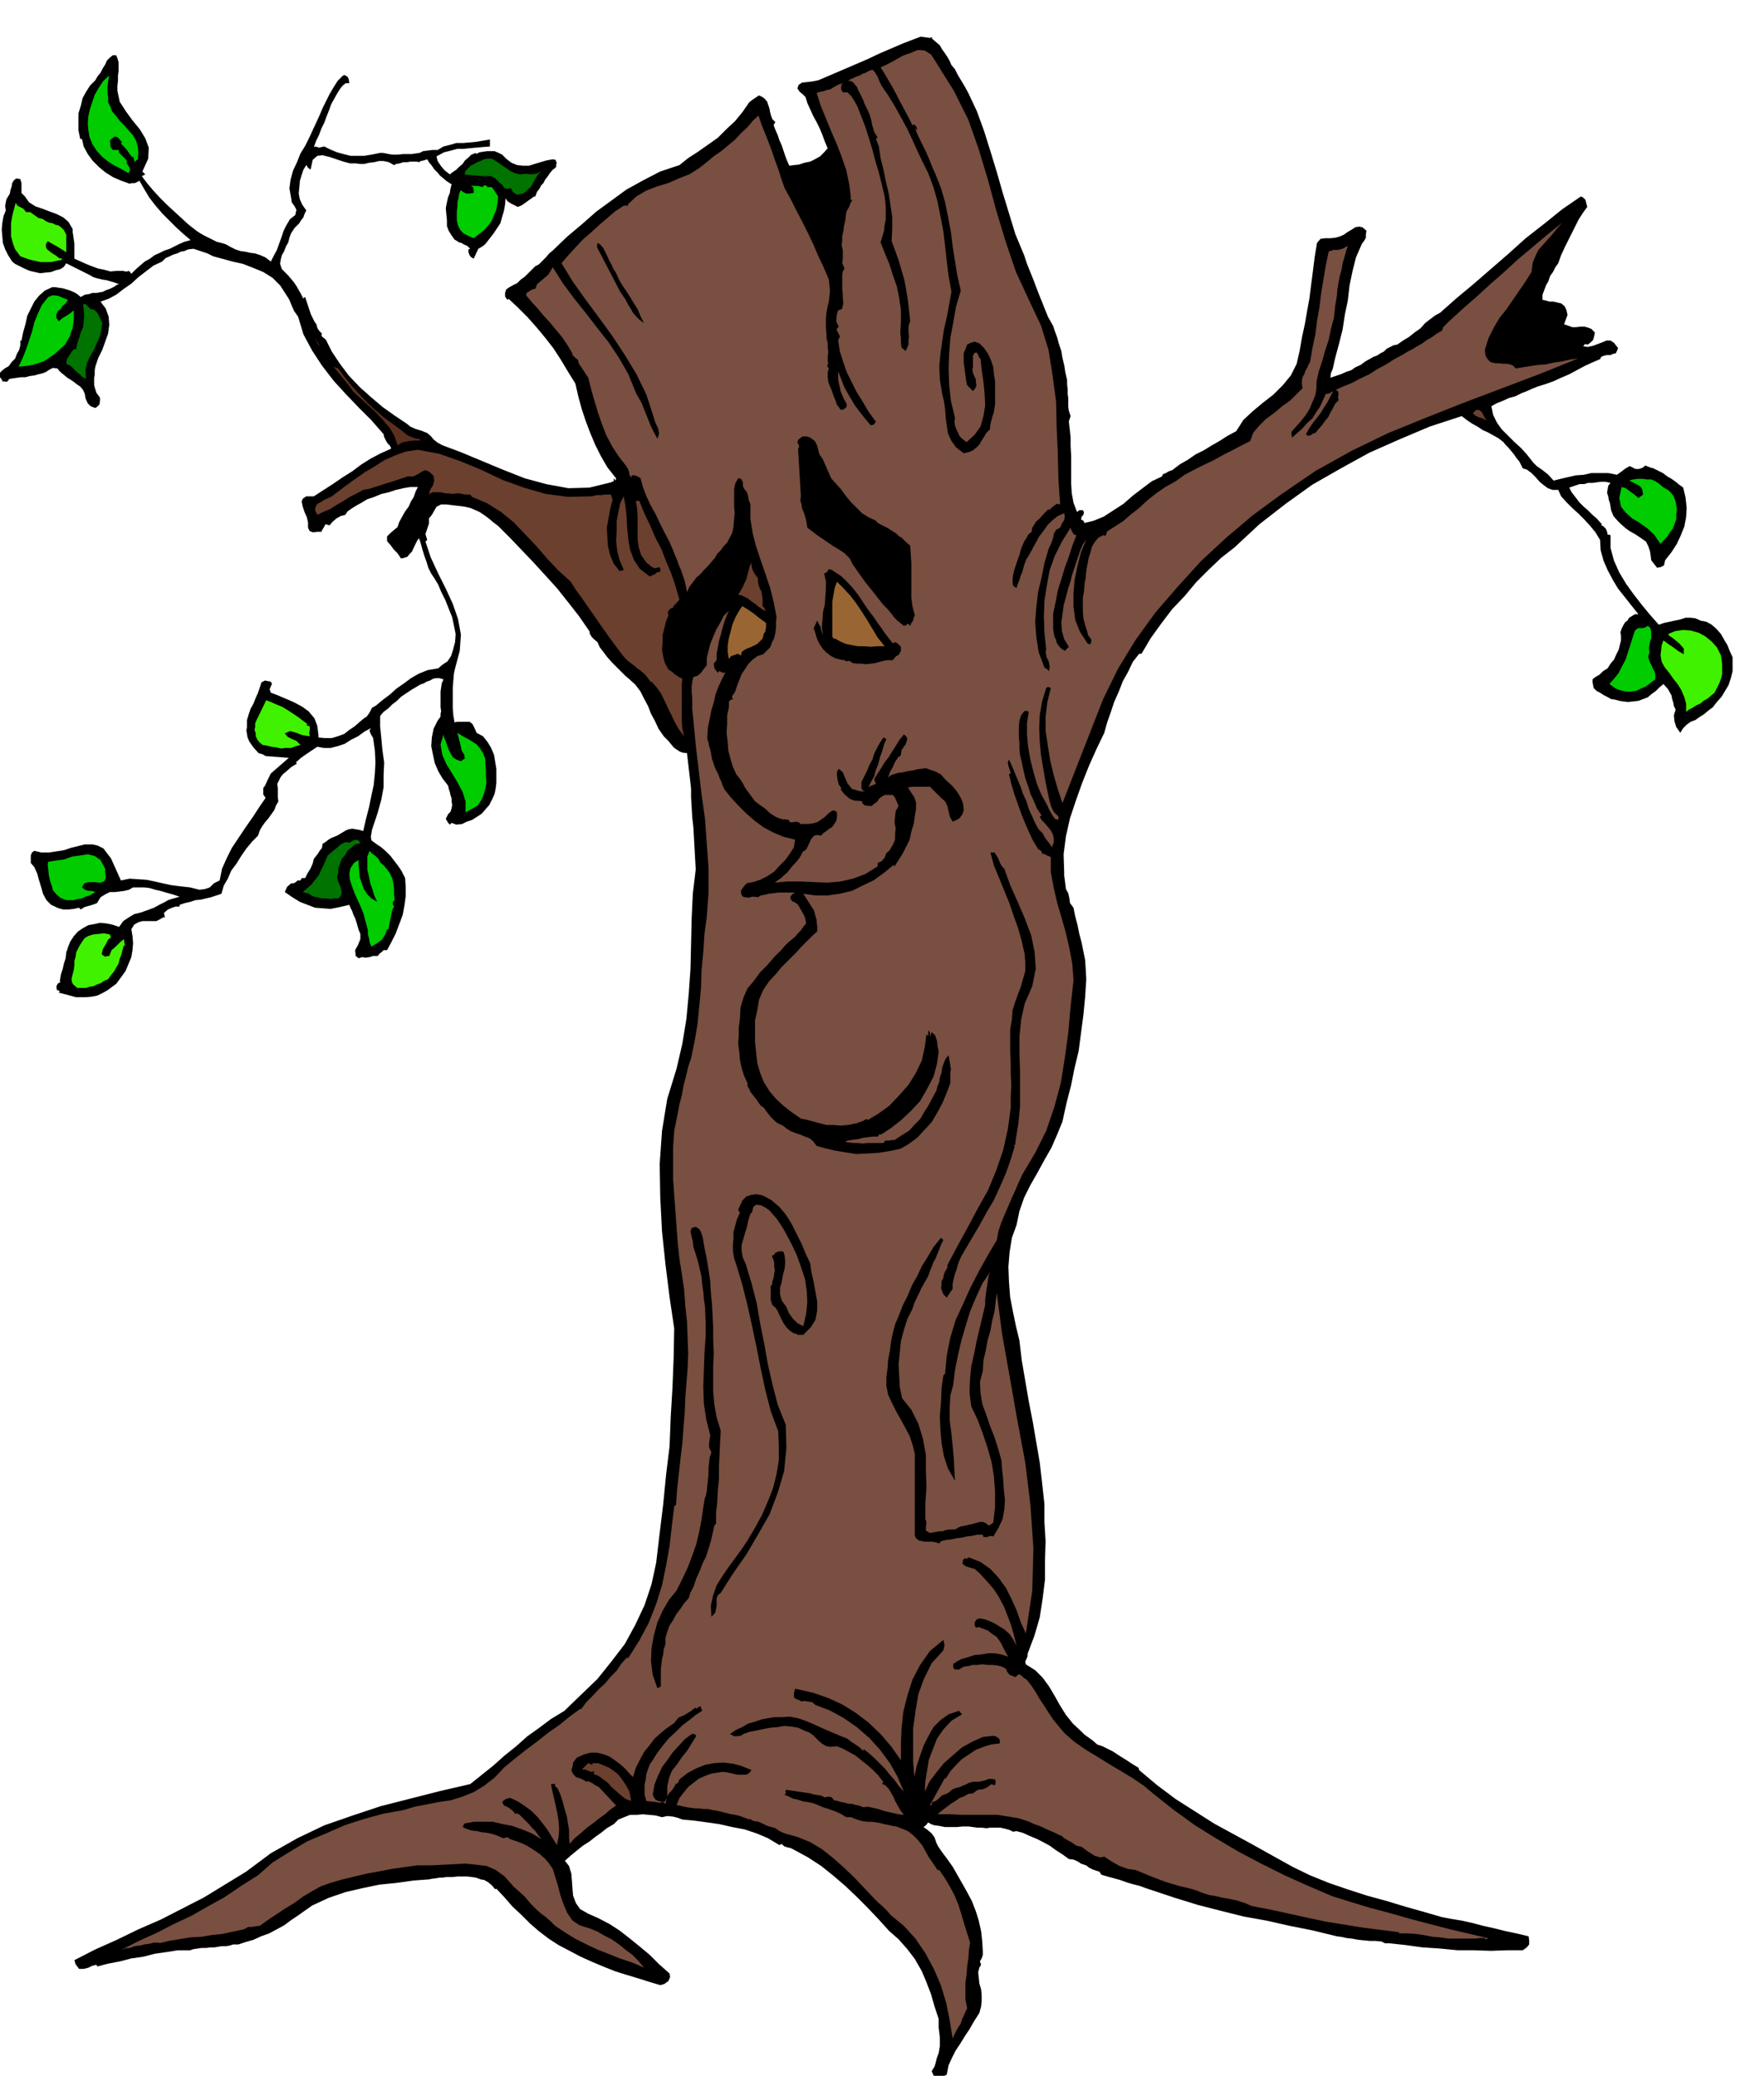
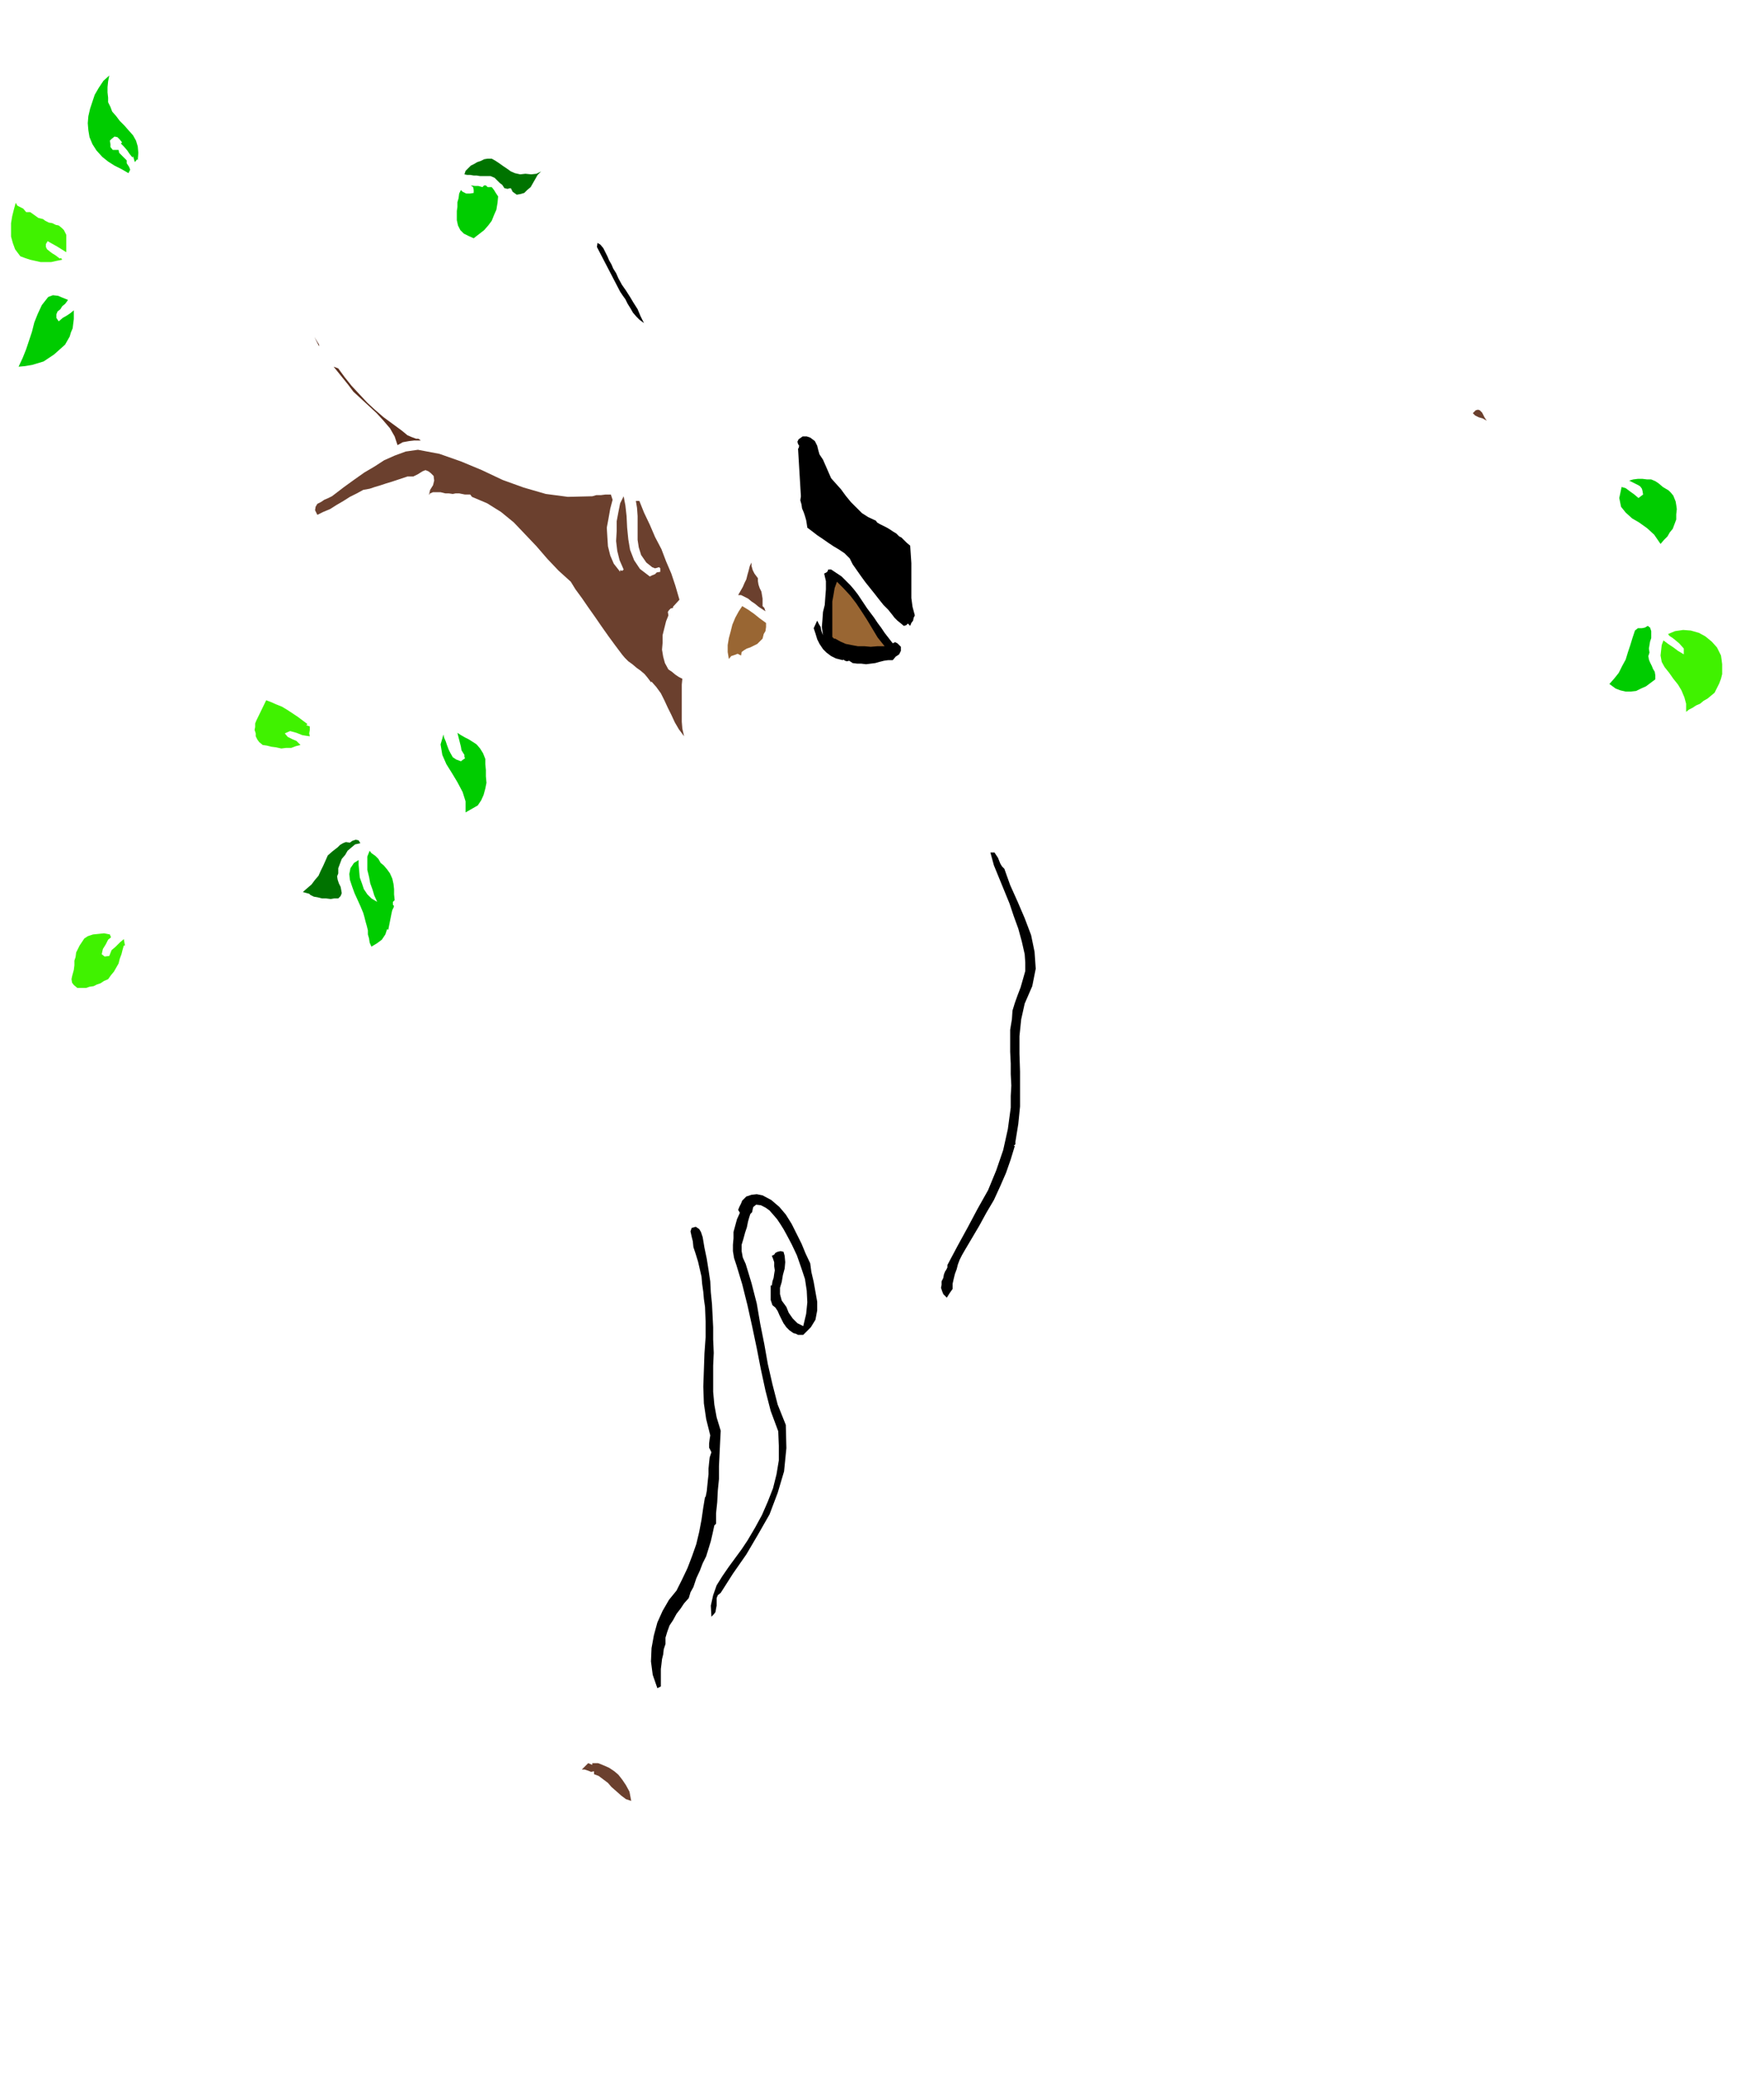
<svg xmlns="http://www.w3.org/2000/svg" width="490.455" height="577.109" fill-rule="evenodd" stroke-linecap="round" preserveAspectRatio="none" viewBox="0 0 3035 3572">
  <style>.brush1{fill:#000}.pen1{stroke:none}.brush3{fill:#0c0}.brush4{fill:#007300}.brush5{fill:#40f200}.brush6{fill:#5c301f}.brush7{fill:#6b402e}</style>
-   <path d="m1605 64-2 2 7 6 7 6 4 7 5 7 4 6 4 7 3 7 6 7 5 10 6 10 6 10 6 11 15 32 12 33 11 35 11 36 10 35 11 36 11 36 15 36 5 15 6 15 6 15 6 16 6 15 6 15 6 15 9 16 3 9 4 11 3 11 4 12 2 12 3 12 2 13 3 13v8l1 8v8l1 8v14l1 7 3 9-3 9 1 9 1 9 1 10v15l1 17v48l1 16 3 16 6 16 4-3h6l2 3-1 5-3 3-1 5 4 2 2 4 16-4 17-7 17-11 17-11 16-14 17-13 16-12 17-8 2-4 5-2 5-3 6-2 13-10 14-8 13-9 14-7 13-8 14-8 14-9 15-8 12-19 16-15 18-15 18-14 16-16 14-17 10-20 5-22 4-23 5-23 4-23 4-22 3-24 3-23 3-24 4-24 6-7 8-1h9l9-1 7-2 7-3 7-5 7-4 6-4 6-1 6 1 7 6-1 7v5l-2 4-5 7-10 23-6 24-5 24-3 26-5 24-4 26-6 24-7 26-2 9-2 9-3 7-1 8 9-3 9-3 9-4 9-3 7-5 9-4 8-6 9-5 5-3 6-2 6-4 6-3 5-5 6-3 6-3 6-1 10-7 10-6 10-8 10-7 8-9 9-7 8-6 9-5 27-24 30-25 30-26 30-26 30-27 32-25 31-25 32-22 4 2 4 4 1 5 2 7-8 11-7 11-6 12-6 12-6 12-6 12-6 13-5 14-5 7-4 8-5 7-3 9-4 7-3 8-3 8v9l5 1 7 2h7l8 2 5 1 6 5 3 6 2 9-6 16 6 2 8 3h7l8-1h6l7 2 5 2 6 6-1 6-2 7-4 4-5 4-5-1-3 4 8 1 9-2 8-3 8-3 7-3h7l6 4 7 9-2 5-2 4-5 1-4 2h-6l-5 1-5 2-2 4-14 6-13 6-13 7-13 7-14 6-13 6-14 5-13 4-10 4-9 4-10 4-10 5-11 3-11 5-10 4-9 5 3 15 7 14 8 11 11 11 10 10 12 11 10 11 11 14 6 6 10 7 10 8 9 10 12-3 13-3 13-3 14-1 13-3h29l15 3 7-5 8-6 7-4 10 5h6l6-2 5-4 7 3 7 2 8 4 8 4 8 6 7 4 7 5 6 5 7 5 4 17 2 18-1 16-3 16-6 15-7 15-9 14-11 14-2 9-6 3-6 1-3-4-4-5-3-4-1-8-1-7-3-9-4-8-10-7-9-6-9-5-7-5-8-7-6-6-7-8-4-10-1-6-1-6-2-6-1-6-2-6 1-6 1-6 4-5-9-2h-7l-8 1-7 1h-8l-6 2h-8l-6 2-12 4 4 8 7 9 6 8 8 8 7 6 8 8 8 7 8 9-1 2 3 1 5 5 2 5 1 5h2l3 1v22l6 22 9 20 12 20 13 18 14 18 14 17 15 17 9-3 9-2 9-2 10-2 9-3h9l8 1 9 4 10 2 9 5 8 7 8 9 5 9 6 10 4 10 5 11v24l-3 12-4 12-6 10-6 10-8 9-7 9-8 6-7 6-8 5-7 5-8 3-7 5-6 6-5 8-7-10-3-10-1-10 3-10-3-6-1-6-2-6-1-6-6-11-8-9-7 6-6 6-7 5-7 6-8 3-8 3-9 1-9 1-8-1-7-1-7-2-7-1-7-4-6-3-6-4-6-3-5-5-1-5-1-5v-5l5-4 7-4 6-6 8-5 5-8 6-7 4-9 4-8 2-8 2-8v-8l-1-6 2-6 3-6 3-5 4-3 3-5 5-3 5-3h6l-12-15-11-14-12-15-9-15-9-17-7-16-5-18-1-18-8-13-9-11-10-11-10-10-11-10-10-10-9-10-5-11h-10l-8-3-8-6-6-5-7-8-7-7-8-6-7-2-3-6-3-6-5-6-4-6-5-6-5-6-5-5-3-4-9-7-9-5-9-5-9-4-9-6-9-5-9-6-9-7-55 18-52 22-52 23-49 27-49 28-46 33-45 35-43 40-23 18-22 21-21 21-20 24-21 22-19 25-18 25-16 27h-4l-11 14-8 17-9 16-7 18-8 18-6 18-6 17-5 18-13 27-13 29-12 30-11 31-10 30-7 31-4 31 1 31v6l1 7 1 8 1 8 4 7 2 9 1 8 6 8 3 15 4 15 3 15 4 15 3 15 3 15 1 15 1 18-2 31-3 31-4 30-4 31-7 29-6 30-8 31-7 32-9 22-10 23-12 21-12 22-12 21-11 22-8 23-5 24-8 22-4 25-2 25 1 26 2 26 5 26 5 24 6 25 4 34 6 35 6 35 7 36 6 35 6 35 4 35 4 36v31l2 33-1 33v33l-4 32-5 33-9 31-12 32v4l-2 5-2 4 1 5 16 10 13 13 11 15 10 17 9 16 10 16 12 15 14 13 6 6 7 5 7 5 8 7 9 3 10 5 8 4 9 6 8 5 8 5 9 6 10 6 1 4 31 26 32 24 33 21 33 21 33 18 33 18 34 19 36 20 29 14 32 13 32 11 34 11 33 9 33 10 32 9 31 9 16 3 18 3 18 4 19 5 18 4 20 5 19 4 21 5 1 7v7l-4 5-7 5h-27l-28 1-29-1h-28l-31-3-30-2-29-4-28-3h-7l-6-3-10-1h-10l-10-1-10-1-11-2-9-1-9-2-8-1-41-10-40-8-40-9-39-7-40-10-39-10-39-12-39-13-12-4-11-4-12-3-10-3-11-4-11-3-11-3-10-3-2-3-1-2-6-2-6-2-6-3-5-4-9-3-6-4-7-3-8-1-11-8-11-7-11-8-11-6-12-6-12-5-11-5-11-3-6 1-6-3-7-2-9-2h-17l-7 1-8-1h-7l-8-1-7-1h-11l-10 1h-20l-10-2-8-1-6-2-5-3-4 5-4 3 7 5 7 6 5 7 3 9 3 6 4 6 5 7 6 8 5 7 5 7 4 7 4 7 8 14 9 16 8 15 7 18 5 16 4 18 2 18 1 18v5l-2 6-3 5 2 6-3 5-2 8 1 9 1 10 3 10 1 10v10l-1 10-3 11-9 14-8 14-8 12-8 13-8 12-6 12-6 13-3 16-4 2-4 3-5 1-5 1-5-6-3-7 5-8 2-7 2-8 3-8 1-6 1-6v-15l-1-9-1-8v-15l-7-21-6-21-8-21-8-19-12-21-13-17-15-17-16-14-19-21-19-20-19-19-19-18-21-18-20-16-23-15-24-13-6-3-5-1-6-2-4-4-4 2-20-12-19-8-21-7-21-4-22-5-21-3-22-3-21-2-8-3-8-2-10-1-9 2-11-3-11-1-11-1-11 1h-11l-10 4-10 4-8 8-12 7-10 8-10 7-10 8-11 7-10 8-11 9-10 9 7 9 4 13 1 12 1 14 1 12 5 13 7 10 14 8 18 8 19 10 17 11 18 14 16 13 18 15 16 16 18 16 1 6-3 7-7 5-7 2-20-6-19-6-20-6-19-6-20-8-19-8-20-9-19-10-19-10-17-11-17-13-15-13-15-15-15-14-14-16-14-15-2 1-6-7-6-5-7-4-6-1-8-3-7-1-8-1h-16l-10 1h-10l-7 1h-5l-5 1-8 1-5 1-27 2-28 4-30 3-29 6-30 7-29 10-28 13-24 17-12 8-12 9-13 7-13 7-14 5-13 6-14 4-12 4h-9l-6 2-7 1h-7l-6 1-6 1h-7l-7 1h-8l-7 1-7 1-6 2h-21l-19 3-21 3-19 5-21 3-19 5-21 4-19 5v-2l-2-1-7 2-6 3-8 2h-8l-6-8-2-7 35-18 38-17 37-18 39-17 37-19 37-19 36-22 36-22 43-32 46-26 46-22 49-17 48-16 51-13 51-13 52-12 20-16 20-16 19-17 20-16 19-17 21-15 20-15 23-14 29-28 28-27 24-30 23-30 18-33 16-34 12-36 8-37 6-51 6-49 5-51 6-49 2-51 3-50 2-51 1-51-8-54-7-56-6-57-3-58-1-58 4-57 9-55 16-52 10-43 7-43 4-43 3-43 1-43 1-43 2-43 5-42-1-18-1-18-1-18-1-18-2-18-1-17-1-17v-15l-7-61-8-1-5-2-6-4-4-3-9-11-8-8-9-13-6-13-7-13-5-13-7-13-6-12-9-12-10-9-8-7-7-7-8-8-7-7-8-9-6-8-7-9-4-9-6-5-4-4-3-5-1-5-18-26-18-23-19-24-19-21-21-23-20-21-21-22-21-21-8-6-7-6-8-6-9-6-9-4-7-3-9-2-7-1-9-1-8-1-9-1h-8l-8 4-4 7-4 7-5 6v9l-3 9-3 9 3 10-3 3 9 27 13 28 13 26 12 26 9 26 5 27-2 28-8 30-2 9-1 12-1 12v36l1 12 2 12 5-1h21l5 4 3 6 4 9 11 6 8 10 6 10 5 12 2 12 2 12v24l-1 9-2 10-4 9-5 10-7 8-6 7-9 6-8 5-9 3-8 4-10 1-8-3-3 3-3-3-4-7 2-4 2-4 4-4 2-6 1-6-1-6v-5l-2-6-1-5-2-6-1-5-10-13-7-12-6-14-3-14-3-15 1-15 3-15 7-14 3-4 2-3v-5l1-4-1-7v-27l1-7 1-7 3-7-7-2h-6l-5 1-5 3-6 2-5 3-6 2-5 3-10 6-9 6-9 6-7 7-8 6-7 7-8 6-6 7v18l2 20 2 21 3 21-1 21v22l-4 21-6 22-2 6-2 6-2 6-2 6-2 6-1 6-1 6 1 6 8 6 9 6 8 7 8 8 6 8 7 9 6 9 6 12 1 15v16l-2 15-3 17-6 16-6 16-7 14-8 15h-6l-3 3-4 3-3 4h-8l-6 2-7 1-6-1-6 2-5-4-1-10 5-9 4-10v-9l-3-7-2-7-2-7-2-6-3-6-2-6-3-6-2-5-17 4-15 3-14-1-13-1-13-5-13-5-13-8-13-9 4-9 7-6h4l4-2 3-3h5l2-4h6l4-8 5-8 4-9 2-8 3-4 4-5 3-5 4-5 1-7 5-3 5-4 5-3 10-4 10-6 5-3 5-2 6-1 6 1 6 1 7 2 5-22 5-19 4-20 4-18 2-20 1-19-1-21-3-21-3-5-2-4-1-4 2-4-11 6-11 8-12 6-11 7-12 4-12 3h-12l-11-2-9 6-9 6-10 7-9 8 2 2-10 6-9 8-5 4-4 5-3 6-3 6 1 7v16l1 7-4 7-3 8-5 7-5 7-6 7-5 7-4 7-3 9-10 10-10 12-9 13-8 13-9 12-6 14-7 12-4 14-9 3-9 3-9 2-8 2-10 1-9 3-9 2-9 3v3h-7l-6 2-7 3-7 6 2 8-2-1-7 4-6 3h-24l-7 2-7 4-5 8 2 12 1 12-1 12-2 12-5 12-5 12-8 11-8 11-7 5-8 6-9 5-8 4-10 2-10 1h-17l-30-8 2-2-3-2h-2l-1-6 1-3 2-3 4-2-1-2 2-12 3-9 2-9 3-9 1-10 3-9 4-10 6-9 7-8 9-6 9-5 11-2 9-2 11 1 10 2 12 4 7-10 9-6 10-6 12-3 11-4 11-4 9-5 10-5 5-3 6-2 7-2 7-2-12-4-11-3-10-3-9-2-10-3-9-1h-19l-7 4-8 2-8 1-8 1h-9l-8 4-8 5-6 10-8 3-7 2-7 2-6 4-3-3-9 2-9 1h-9l-8-2-13-6-8-8-6-11-3-11-4-13-3-11-5-11-6-7v-13l2-5 4-3 12 3h13l13-2 13-2 12-4 12-3 12-3h13l9 2 10 5 6 8 7 9 4 9 5 11 4 9 4 9 15-3 16 1 14 1 14 3 13 3 14 3 15 2 18 2 8 2 8 2 9-1 9-3 7-7 10-5 4-20 8-18 9-18 12-18 12-18 12-17 11-17 11-16-4-6v-11l3-4 5-11 5-10 31-27-40-3-5-3-7-2-9-10-7-10-3-7-1-6-1-6 1-6v-12l3-10 3-9 5-9 4-10 4-9 3-9 3-9 6-3 10 2 2 4-2 4-2 5 2 6 11 4 14 6 14 6 15 8 11 8 10 12 5 13 2 16v4l11 1h12l10-3 11-4 9-7 9-6 8-7 7-6 6-4 5-7 4-8 7-4 12-10 12-9 11-10 13-9 12-9 14-8 15-6 18-3 7-6 9-6 6-9 3-9 4-15 1-14-3-15-3-14-6-15-6-15-7-14-5-12-6-10-6-9-5-10-3-10-4-11-3-10-3-11-3-9-3 4-3 6-3 6-3 7-4 4-4 5-6 2-5 1-6-9-6-6-6-8-6-7v-8l6-6 7-6 5-4 3-9 5-9 5-9 6-8 4-9 5-8 3-9 4-8h-13l-12 2-13 3-12 4-13 3-12 5-12 4-10 6-9 5-8 5-7 5-4 6-8 2-7 4-7 6-5 6-7-2-2 4-3 5-2 4h-7l-7 1-6-2-3-6v-9l-2-9-4-9-3-9-2-9 2-5 6-4h13l17-11 17-11 16-11 16-10 16-12 16-10 17-9 18-8-1-3-1-2-4-4-3-5-3-6-1-5-21-24-22-22-22-23-21-23-20-26-17-26-15-28-9-30-7-10-4-9-4-10-5-8-11-17-13-13-16-10-17-7-18-7-18-4-18-5-15-4-10-5-9-3-9-3-6-2-9 1-7 3-6 1-6 3-7 2-6 3-7 3-6 6-15 7-13 10-13 10-12 11-13 9-13 10-13 7-14 5 9 12 5 14 1 14-2 15-5 14-5 14-7 14-5 15-1 6v7l-1 6v13l2 7 2 6 6 8v6l-1 6-4 4-3 2-8-3-5-5-4-9-1-7-3-7-5-6-6-4-5-4-6-4-5-3-6-5-5-4-4-4-2-3-8-1-6 3-6 4-5 2-8 2-7 2-8 1-7 2h-8l-7 1-7 1-6 1-3 4-2 1-4-1-2 1-2-4-3-4-2-5 4-5 6-5 7-4 5-7 6-6 3-8 4-7 2-8v-8h2l3-15 4-14 3-14 6-12 6-12 8-10 10-9 13-6h5l6 1 7 1 7 2 6 2 7 3 5 3 6 5 7-4 7-1 6-2h7l5-1 6-1 6-3 6-2 4-2 4-2 4-3 4-1-8-3-7-2-7-2-7-1-8-2-7-2-7-4-6-3-34-17-4 6-6 4-8 2-8 3-10 1-9 1-9-2-9-2-9-4-8-4-8-4-5-4-7-11-5-10-4-11-1-11-1-12 1-11 2-12 4-10-1-6v-3l1-5 1-5 3-5 3-5 1-6 2-6 1-6 3-5 4-3 7 1 2 7v17l6 6 7 10 11 7 12 4 13 5 11 4 12 6 9 8 7 12v5l1 6 1 7 1 7v26l9 4 11 5 10 4 11 4 10 2 11 3 11-1h11l3 1h4l3-1 4 5 8-8 8-7 7-6 9-5 8-6 9-4 8-4 9-3 8-4 8-4 9-4 11-3-13-11-12-11-12-12-12-12-12-14-10-13-9-15-8-14-4 2-4 2h-5l-4 1-14-5-14-6-13-8-11-9-12-12-8-11-7-13-3-13h-3l-3-15v-29l4-13 3-13 6-11 7-11 9-9 4-7 5-6 4-8 4-6 3-7 5-5 5-4h6l2 5 2 7v15l-1 8v9l-1 8v9l4 19 11 17 11 15 13 16 9 15 6 16-1 19-10 22 5 5-6 3 9 12 11 13 11 12 12 12 12 11 13 12 12 11 14 11 6 4 7 4 6 3 8 4 8 4 8 2 7 2 9 5 8 4 9 3 8 1 9 2 8 1 9 3 9 4 9 7 5-10 5-9 4-11 4-11 4-12 5-10 6-10 9-7 2-9-3-6-5-7-1-7-3-17 2-15 4-15 7-15 6-15 8-13 7-14 6-13 6-13 6-13 5-12 6-12 6-12 7-12 7-11 9-9 3-1 5 3 2 4 1 7h-6l-4 3-3 3-3 4-5 8-5 9-5 9-4 11-4 10-4 11-5 10-4 11-5 10-4 11 3-1 6 2 4-1 5-1 10 5 12 5 11 3 12 3h24l12-2 15-3h5l5 1 5 1 6 1h9l10-1h14l7-1 7-1 6-3 8-1 8-1h9l10-6 12-3 10-3h12l11-1 11-1 12-2 12-2v12l-13 1-11 1-11 1-10 1h-11l-11 3-12 3-13 7 2 8 6 9 6 7 9 7 5-4 6-4 5-5 6-5 4-6 6-5 5-5 8-3v2l6-3 6-1 7-1h13l7 3 6 3 7 7 9 7 10 4 10 1h10l10-3 10-3 10-3 11-2 5 1 2 6-1 2v4l-3 3-3 2-5 6-4 6-4 5-3 6-4 4-3 6-4 5-3 8h-2l-7 5-7 5-7 5-7 3-6-3-6-3-6-4-3-5-1 11-2 11-3 10-3 11-6 9-6 9-7 9-7 9-5 4-7 4-8 17-5-3-2-3-2-5v-5l3-1-5-5-5-2-5-3-4-1-8-5-5-7-5-8-3-8v-10l-1-10-1-11 2-10 2-9 3-7 1-7 2-8-8-5-6-5-6-5-4-5-6-6-4-6-5-6-3-5-3 1-3 1-5 1-3 2-4-1h-11l-5 1h-7l-6 2-6 1-4 2-9-5-9-2h-8l-8 2-9 1-8 2h-8l-7-1h-10l-11-3-12-4-12-4-12-3-9 1-8 7-3 14-1 3-1-1-2-2h-1l-2-4-1-1-5 8-3 9-3 10-1 12-1 10 2 10 4 9 7 10-3 6-2 6-4 5-3 5-8 8-6 9-3 8-2 8-4 7-3 8-4 7-2 8-1 7 3 9 5 5 6 6 5 6 5 6 4 6 4 7 4 7 4 8 1-2 2-1 2 6 2 6 2 6 2 6 2 6 3 6 3 6 4 6v2l2 5 3 4 4 4-1 3 2 3 3 2 3 3 10 20 14 21 15 20 19 20 19 17 20 17 21 15 21 14 6 5 9 4 10 3 10 4 6 5 5 6 6 5 9 5 32 12 36 15 36 15 38 15 37 10 38 7 36-1 37-9 2-1 3-1v-5l1 1 2 3 1-4-15-19-11-19-10-20-8-19-8-21-7-21-6-22-5-22-13-21-12-20-13-20-14-18-15-18-15-17-17-17-16-15-2 2-4-6v-6l2-6 4-3 7-4 8-4 6-6 7-5 6-6 6-6 6-6 6-3 6-6 6-6 6-7 6-5 25-24 25-21 25-22 26-19 26-19 29-16 29-15 33-11 15-12 17-11 17-12 17-12 15-15 15-14 13-16 11-16 5-4 6-4 6-4 6 3 4 3 4 5 2 6 2 6 1 6 2 7 2 5 5 5-3 5 3 8 4 9 3 9 4 9 3 9 3 9 3 8 4 9 8-1 9-1 9-3 10-2 8-4 9-5 7-7 6-7-5-12-4-11-5-12-5-10-6-11-5-11-5-11-3-10-5-5-5-4-4-6 2-6 6-4 9-1 9-1 10-2 21-9 21-9 21-9 21-9 21-10 21-9 21-9 21-8 8-3 8 1 7 1 6-1z" class="pen1 brush1" />
-   <path d="m1611 108 30 48 25 50 18 51 16 53 14 52 16 53 18 53 25 54 18 38 13 42 7 44 6 45 1 45 2 45 1 44 3 43-6-1-4 3-5 4-4 4-1-2-8 8-8 9-5 4-3 5-4 6-1 7-6 5-3 6-4 6-3 7-3 8-2 8-3 8-3 9-3 9-2 9-1 9 1 9 6 4 2-7 3-7 2-7 3-7 2-8 2-6 3-8 4-6 6-11 6-11 6-11 7-9 7-10 9-9 9-7 11-5 1 6-1 6-4 6-3 7-6 3-3 4-2 4-1 6-3 9-5 11-7 24-5 25-6 25-3 26-2 25 2 26 4 26 10 27 4 2 4 4 1-9-2-9-3-5-1-5-1-5 1-5-3-28-1-28 1-27 4-26 5-27 9-25 12-24 15-24 1 4 3 5 2 3 4 1-7 18-6 19-7 19-6 20-6 19-4 21-4 19v27l1 6 1 6 3 6 1 5 4 6 4 4 6 4 7-7-8-13-4-14-1-15 2-14 2-15 4-15 4-15 4-12 2-9 3-9 3-9 3-9 3-9 3-9 4-9 6-9-9 22-6 23-5 24-2 24v23l3 23 8 20 13 20 2 1 3 1 2-7-2-4-4-5-1-5-4-12-3-12-1-12v-23l2-12 1-12 2-12 1-11 2-11 2-11 3-9 3-11 5-8 6-7 8-4h2l1 2 3-5v-3l14-9 14-9 14-12 14-11 14-13 15-12 16-11 18-10 15-11 17-9 16-8 17-8 16-9 16-8 15-8 16-8 5-14 10-12 12-12 15-11 13-11 14-10 11-11 10-10-1-7v-6l1-6 3-5 2-6 3-5 2-5 3-5 4-24 5-23 3-24 4-23 3-24 4-24 4-24 5-24 8-3h8l8-2 9-5-3 9-3 11-3 10-2 12-3 10-2 11-2 12-1 12-3 18-2 19-5 19-4 19-6 18-5 18-6 18-4 18v11l-2 12-5 12-5 12-7 11-8 10-8 9-8 9v5l1 5 9-8 9-8 8-9 9-8 6-10 7-10 5-11 5-11 6-1 7-4-5 9-5 10-6 9-6 10-7 9-7 9-6 9-5 9 3 3 5-1 4-3 4-1 6-7 6-7 5-7 5-6 4-8 4-7 4-8 6-6-1-6 1-5-1-5-4-2 13-6 15-6 15-8 15-7 14-9 15-8 14-9 15-8 8-5 8-4 8-5 9-5 8-6 9-5 8-6 9-5 2-6 3-3 3-3 3-3 24-22 24-21 24-22 24-21 24-22 25-21 25-21 26-21-9 10-8 10-8 9-8 9-8 9-5 10-5 12-2 16-10 16-11 16-11 16-11 16-12 15-10 17-9 18-6 19v5l1 6 2 4 5 6 4 2 6 1h6l7 1h6l6 1 5 2 5 5 12-2 13-2 13-2 14-1 13-3 14-2 13-3 15-2-67 27-66 25-66 25-63 25-64 26-62 30-63 35-60 41-49 36-46 39-43 40-40 44-38 44-34 47-30 49-26 53-70 179-8-24-7-24-6-25-4-25-4-26v-25l3-25 6-24-5-2-3 2-7 23-4 23-1 23 1 24 2 22 4 24 4 23 5 24 2 9 3 10 4 8 8 8v6l-6-2-5-7-5-9-3-7-10-18-8-19-6-21-5-20-4-22-2-21v-21l3-19-4-2-4 1-5 7-3 9-1 10v19l1 10v10l1 10 3 13 3 14 3 13 5 14 4 13 6 13 5 12 8 12-3 2 3 6 6 6 5 6 5 6 3 6 2 7v7l-3 9-4-6-4-5-5-7-3-6-7-7-4-7-4-8-3-7-6-13-4-13-6-13-4-12-5-12-5-12-5-12-5-11-2 5 1 6 2 6 2 6-3 3 4 16 5 17 6 17 6 17 6 15 7 16 7 15 9 15 5 3 3 6 2-1 5 3 3 1 4 2v26l5 27 6 26 8 27 7 25 6 26 5 27 2 28-5 45-4 45-6 44-7 43-11 41-14 41-19 38-22 37-6 13-6 14-6 13-6 14-6 14-6 14-5 15-3 16-16 27-15 27-14 27-13 29-13 28-9 30-6 30-3 32-3 3-3 22-1 24-2 24 1 24 2 22 4 23 7 21 12 21-1-19-1-20-2-21-2-21-3-22v-22l1-21 5-19 3-25 5-25 6-26 7-24 8-26 10-24 11-24 14-21-3 7-1 7-1 6-1 7-1 6-1 8-1 8v9l-5 21-5 21-5 21-4 21-5 21-2 22-1 23 3 24 11 23 9 24 8 24 7 25 4 24 2 26v27l-3 27-5 4-5 1h2l-5-4-5-2h-5l-4 1-11 3-9 2-10 2-9 5h-10l-6 1-5 2h-6l-5 1-6 1-5 1-7-4v-7l1-8-2-5v-27l2-27-1-29v-27l-5-28-8-26-12-24-16-20-4-20-1-19-1-20 2-19 2-20 5-19 6-19 9-18 3-9 3-7 3-6 3-6 3-7 4-7 4-7 4-7 3-9 3-7 3-8 4-7 3-8 3-7 3-8 4-8-4-4-13 16-10 17-10 16-8 17-9 16-7 17-9 18-7 18-6 14-4 15-3 15-2 16-3 15-1 15-2 15v15l3 15 7 15 7 14 8 14 7 13 8 15 5 15 4 16v141l2 4 5 4 5 1 6 1h12l6 1 6 2 3-4 9-2 9-1 9-2 9-1 8-2 9-1 9-2h10l1 4h6l6-2 5 1 9-15 7-15 3-17 1-16-2-18-1-17-2-18-1-15-6-21-6-19-8-20-6-18-7-19-3-19-1-19 5-19 1-18 4-17 3-17 5-17 3-17 4-16 2-17 2-15 9 70 13 73 13 74 14 75 9 74 5 74-2 73-11 73-9-20-7-20-9-20-9-18-13-18-14-15-17-12-20-8-2 1-2 2-2-2-4 3-1 7 5 4 9 3 7 2 8 7 13 14 12 14 9 14 8 15 6 15 6 16 5 17 5 20-6-11-6-9-9-8-8-5-10-6-9-4-9-3-7-1-5 2-3 5v5l2 4 5-1 8 3 8 3 6 5 9 6 7 10 3 6 3 6 3 6 4 6-12-4-12-2h-11l-11 2-12 1-12 4-11 3-11 6 2 1h-4l-1 3v5l3 3h7l8-5 9-1 6-2h9l8-1 9 1h8l9 1 8 2 7 4 2 5 4 5 5 2 5 2 6-5 4 2 4 4 6 4 7 9 8 12 7 12 8 12 7 11 8 12 9 11 10 12 17 15 20 14 20 12 21 13 20 12 20 12 19 13 18 15 34 27 36 26 37 23 39 23 38 20 40 20 40 18 42 18 32 10 33 10 34 9 35 10 34 9 35 9 34 8 34 8-3-1-2 2h-3v-2h-8l-9 1h-46l-14-2-13-1-15-3-14-2-15-1h-14v-2l-32-4-31-4-31-5-31-5-33-7-32-7-32-7-31-6-12-5-12-4-13-3-12-2-13-3-12-2-12-4-10-4-14-4-13-3-14-4-13-4-13-5-13-5-12-5-12-5-8-1-6-1-8-3-6-2-7-4-7-4-6-4-6-4-5 1h-4l-5-2h-2l-6-4-5-3-7-5-5-4-5-1-4-1-5-3-2-2-6-3-5-3-5-3-1-2-7-3-6-3-7-3-7-3-8-4-8-3-8-3-6-3-18-6-18-3-19-3h-61l-21-1h-21l7-6 8-6 8-6 8-5 7-5 8-3 7-4 8-1 8-6 9-1 7-3 8-6 1 1 5 1 1-5-1-5-10-1-8 3-5 1-5 1h-10l-7 2-6 3-5 2-4 2-4 1-4 1-5 2-5 4-2 2-4 2-6 2-3 2-5 5-4 3-6 2-2 6-2-1 26-47 1 2 8-13 10-11 10-10 12-8 12-8 13-5 13-4 15-2v-6l-2-3-5-3-4-1-18 2-18 8-18 10-15 13-16 14-13 16-12 16-8 17 1-18 3-18 3-19 7-18 7-18 11-16 14-15 18-11-5-6-18 6-14 10-12 12-9 16-8 16-6 17-6 18-4 19-2-27v-57l4-29 5-30 10-27 13-26 20-22 2-9-2-9-23 19-17 24-13 25-9 28-7 28-3 29-1 27v27l-17-24-18-21-21-20-21-16-24-15-24-11-26-9-26-6-5-1-1 3-1 4v8l4 3 4 1 5 3 4-1 7 1 7 1 6 5 24 9 24 13 23 16 22 19 18 20 17 23 13 23 11 26-9-10-7-10-9-10-7-9-9-9-9-9-10-9-9-7-1 3-6-6-7-5-8-5-6-5-15-6-14-6-14-6-13-6-14-6-14-5-15-3-15 1h-12l-12 2-11 2-11 4-11 3-10 6-11 5-10 7 8 4 10-1 5-3 5-2 6-2 6-1 9-2 10-2 11-2 12-1 11-2 12 1 12 2 13 6 6 2 7 5 5 5 6 6 5 4 7 4 7 1 11-1 10 4 11 6 11 6 11 9 9 7 10 9 9 9 9 12-2 1v2l5 2 5 5 4 6 5 9 3 7 5 9 4 7 6 8-9-1-9-2-9-2-8-2-9-3-9-2-9-2-8 1-7-3-6-1-6-2h-6l-7-2-6-1-6-2-6-1-4-5-3-1h-5l-4 1-6-3-6-1-7-1-6-2-41-6-2 2 1 3v2l-3 1 7 3 8 4 9 2 9 3 8 1 9 2 8 3 9 4 10 3 11 4 9 4 10 6h8l10 4 10 3 10 1h6l7 1 7 1 7 2 6 1 8 2 7 1 8 3 12 5 9 7 8 8 8 10 5 9 6 11 7 10 8 12h3l9 13 9 15 8 15 7 17 5 16 5 17 5 16 5 16-2 13-1 14-2 14-1 14-2 14v29l3 15-3 6-3 7-3 6-2 7-4 6-4 7-3 6-3 7-5-31-6-30-9-30-12-28-15-28-17-25-20-22-22-18-7-8-7-7-8-7-7-7-18-19-17-18-18-17-18-16-19-15-20-12-22-9-22-6-9-4-7-5-7-2-7-2-8-4-7-3-4-1h-3l-5-2-2-2-2 1-8-3-8-3-8-2-7-1-8-2-8-2-8-2-7-1-9-2h-8l-7-1h-6l-8-1-7-1-9-2-9-2 5-12 7-9 8-10 9-7 9-7 11-5 11-4 13-2 6-1 8 1 9 2 9 2h15l5-3 4-5-17-7-15-4-17-2-15 1-16 3-15 6-15 8-14 11-2 5-3 3-1-1-3 6-4 6-5 5-3 5v-17l3-14 5-13 9-11 8-12 9-11 8-13 8-13-3-3h-5l-12 9-11 12-10 11-9 13-9 12-7 15-6 15-3 17 2 5 3 4 4 2 7 2 5-1 3-6-2 10-4-3-4 1h-5l-3-1-19-2h2l-3-10v-18l2-9 1-9 3-9 3-8 5-7 8-13 10-13 10-12 12-11 11-11 12-9 11-9 11-7-3-8-4 2-4 3v-3l-4 3-5 4-5 3-5 3-11 5-7 9-13 9-11 9-10 9-9 12-9 11-7 13-7 14-5 16-7-7-6-7-9-8-8-6-10-7-10-4-12-3h-11l-11 3-9 4-4 2-3 4-3 4-1 7-2 6 2 5 2 3 4 4 9 3 9 5 3-1 6 3 6 4 6 3 30 32-10 7-9 8-10 7-10 8-11 8-10 9-11 9-9 10-1-12v-12l-2-12-2-12-4-13-3-12-4-12-5-11-4-3v-4h-7l2 11 3 13 3 13 3 14 2 13 1 14-1 13-3 14-8-13-8-13-9-12-8-10-11-11-11-8-12-8-13-6-6 1-5 3-3 3 3 6 5 2 5 3 5 4 5 6 2-2 5 3 5 5 5 5 6 6 5 6 6 6 5 7 6 7-17-10-17-7-17-6-16-3-17-4h-33l-16 3-3 6 6 3 9 3 9 1 9 2 9 1 9 2 9 3 9 4h2l4-1h3l4 3 9 3 11 4 10 5 11 7 9 6 9 8 7 8 7 10 4 13 5 16 4 16 6 17 6 14 9 13 12 8 19 6 12 5 12 7 12 6 13 9 11 9 12 9 10 10 10 12-21-9-21-7-20-8-18-7-19-9-18-9-18-11-18-12-8-8-8-7-8-6-7-6-6-6-5-5-5-6-5-6-11-10-8-7-16-18-15-11-16-7-17-2-19-2-19 1-20 1-20 1h-24l-22 3-21 3-21 4-22 4-21 5-21 5-21 6-17 6-16 9-15 9-15 11-15 9-15 10-15 10-14 10-8 1-5 1h-7l-7 4-19 4-18 4-19 2-18 3-19 1-18 3-18 3-17 4v-1h-9l-8 2-8 1-8 2-9 1-8 3-8 1-8 3 31-16 31-14 29-15 30-14 28-16 29-16 28-19 30-19 25-22 29-18 30-18 33-14 32-14 34-11 33-9 34-6 20-6 21-4 20-4 21-3 19-6 20-8 18-11 18-14 16-17 18-15 19-15 20-15 19-15 20-14 17-14 18-13h2l9-12 10-10 11-12 11-10 10-12 10-10 8-12 9-10h3l19-30 16-30 13-33 10-32 7-34 6-34 4-35 4-33 3-2 2-28 3-27 3-27 3-25 2-27 2-25 1-26 2-25 2-25 1-26-1-27-1-27-3-28-2-28-4-27-4-25-3-28-2-27-2-28-2-27-2-28v-55l2-28 3-15 3-15 3-16 4-15 3-17 4-15 4-17 5-15 6-29 5-29 3-31 3-31 1-32 3-31 2-31 4-29 3-42v-42l-3-42-3-42-6-43-5-42-5-43-4-42-1-10-1-9v-19l-1-10v-10l1-9 2-8 7-2 6-5 5-7 5-6v-13l3-12 3-12 5-12 5-12 7-12 6-12 9-9-4 9-4 11-3 10-3 12-3 10-2 11-2 11v11l-5 6 1 8 3 4 3 4 2-3 3 1 4 2 4-1-6 12-6 13-5 13-3 14-4 13-3 15-3 15-1 15v5l2 6 1 6 2 6 1 5 1 6 1 5 2 6 1 3 2 6 3 6 3 6 2 6 3 6 2 6 3 7 11 14 13 14 14 14 15 13 15 11 17 9 17 7 20 5-1 5-1 8-7 11-8 11-10 10-9 10-12 8-12 6-12 4-11 2-4 4-3 4-3 4v6l2 4 3 2h3l4 1 8-2 9 1 5-3 6-1 8-2 9-1 8-1h28l-5 3-3 4v4l3 4 5 2 5 4 4 7 4 7 4 8 2 10-5 6-4 6-5 5-5 6-6 5-6 5-6 6-5 6-13 13-12 14-12 12-11 15-11 13-7 16-5 17-1 20-2 14v14l-1 14 2 15 1 13 3 14 4 13 6 13v5l3 5 2 5 4 5 7 9 7 10 5 3 4 6 4 5 4 5 4 4 5 5 5 3 7 3 6 5 8 5 8 3 9 3 7 3 8 3 6 5 6 8 14 4 17 4 18 3 19 3 19-1 19-1 19-3 19-4 14-8 15-11 12-13 13-14 10-17 9-17 7-17 6-16v-18l1-6-1-6-1-6-1-6-1-6-5 6-3 7-3 8-1 9-3 8-1 8-3 7-2 8-7 13-7 13-7 11-7 12-10 10-9 10-13 8-12 8h-5l-5 1h-6l-3 4h-27l-9 1-9-1h-7l-8-1-6-1 4-2 6-1 7-1 7-1 7-2 8-1 8-1h9l4-5 1 2 17-11 18-14 17-16 16-17 12-21 11-21 6-22 3-21-2-10-1-9-3-9-6-6-3 8v-7l-3-4v10l-3-3-3 22-5 23-10 21-13 21-16 18-17 18-18 13-18 11-4-1-5 3-6 2-5 2-15 3-13 1-12-1h-12l-12-3-11-3-11-3-10-2-16-11-14-11-13-12-11-13-10-16-6-15-5-17-2-17-2-20v-37l4-18 3-18 7-16 10-15 13-14 8-10 9-9 9-9 9-9 8-9 9-9 9-9 9-8v-9l-1-6v-5l-2-6-1-5-2-6-2-3-16-25 21 3h21l21-3 21-5 18-9 19-9 18-13 17-14v2l1 1 7-11 7-11 6-12 6-12 3-14 4-13 2-14 2-12v-11l-3-9-6-9-5-8 8-1h30l5 5 7 7 7 7 7 6 4 8 2 9 2 9 5 9 5-2 7-4 5-7 2-7-1-11-3-8-5-9-5-7-7-8-7-6-6-6-5-6-9-5-9-3-8-3-7 1-8 1-8 2-8 1-8 2-8 1-7 2-6 2-5 4 3-9 5-9 4-9 6-9h2l2-3 1-8 7-10 2-6 1-4-2-4-4-3-8 10-6 10-6 9-6 10-7 9-6 10-6 9-6 10 3 8-8 3-5 3 5-10 5-9 3-11 4-10 3-12 4-11 3-11 4-9-5-3-6 9-5 9-5 10-3 10-5 9-4 10-5 10-5 10v10l2 4 4 2h-6l-5-1-6-2-5-1-8-10-4-9-4-10-7-6-3 5v7l1 7 2 8 5 7-2 1 6 8 9 8 4 2 6 2h6l6 1 1 4 4 3 6 1h6l4-4 5-3 3-5 5-4 5-3h14l4 5 3 7 3 7-5 9-1 9-1 10 2 11-1 9v10l-4 9-6 10-5 4-3 8-5 6-7 3v6l-21 13-21 8-22 5-22 2-24-1-23-1h-23l-21 2 5-4 6-4 5-5 5-4 8-10 9-10 4-5 3-5 3-6 6-4 4-8 4-9 3-4 3-3 5-1 7 1 3-4 6-4 5-4 5-3 4-6 3-5 1-7v-7l-4-3h-4l-7 5-6 6-7 5-6 4-8 2-7 1h-15v-2l-6-2-5 1h-6l-2-4-6-1h-5l-6-2-5-2-11-7-7-7-10-7-8-6-6-8-5-7-6-8-4-8-6-9-5-6-6-13-4-13-4-15-1-14-2-17 1-15v-15l3-14v-9l2-3 5-2-2-4 2-3 2-3 2-3 3-10 4-10 4-10 6-9 6-9 7-7 8-6 10-3 6-6 6-6 3-8 4-8 2-9 1-9v-9l1-9-5-26-6-24-8-24-8-23-8-24-6-23-4-25v-25l-3-8-1-6-2-7-5-6-2-5v-6l-3-6-5-1-5 9-2 10v30l1 11-1 10-1 12-1 7-2 7-4 7-4 8-6 6-5 7-6 6-4 7-6 7-6 7-7 7-6 7-7 6-6 8-6 8-4 9-2-10-2-9-3-9-3-9-4-9-3-9-4-9-3-8-7-16-8-15-8-16-7-15-9-16-7-15-6-16-4-15-5-3-5-2h-5l-1 4-3-5-1-5-2-6-2-2v-1l-14-18-11-17-10-19-7-18-7-20-6-20-6-21-5-20-16-24-2-7-4-3-5-5-1-4-9-15-9-13-10-12-10-12-11-12-10-12-11-12-9-11 1-4 5-3 5-3 5-1 3-8 6-5 7-6 6-5 8-13 17 27 20 27 20 25 20 26 19 24 18 27 16 28 13 32 5 9 5 9 4 10 4 10 4 10 4 10 5 10 6 11 3-9-2-9-5-11-3-10-12-37-17-35-20-33-21-32-24-33-23-31-22-31-19-31 12-14 12-13 13-14 14-12 13-12 14-12 14-12 15-10h7l1-3 14-13 17-10 18-7 20-6 18-8 18-7 16-10 14-11 12-10 13-9 12-10 12-10 10-11 11-10 9-11 10-9 5 15 6 15 6 15 6 16 5 15 6 16 5 16 6 17 10 18 10 20 10 19 10 20 9 19 9 21 9 19 9 21 1 10 1 10-1 9-1 9-2 8-2 10-1 10v20l1 8v7l2 8v7l1 9-1 7v9l1 2-1 3-1 3 3 4-2 7v8l1 8 3 8 3 7 3 9 3 7 3 9 2 2 2 3 2 3h5l2-2 3-2 1-4-1-3-4-7-3-7-3-7-1-6-2-8-1-7v-13l5 13 5 13 6 11 7 12 6 10 9 12 8 10 10 12 5-1 4-5-13-18-10-17-10-16-8-16-9-18-6-17-6-19-3-19 3-7-3-6-3-6 4-5-4-8v-7l1-7 2-6 4-1 3-2 1-5 1-4-1-8v-8l-1-8v-24l1-7 3-5-4-9 1-7v-15l-2-9 1-8v-8l2-8 1-9 2-8 1-8 1-8 2-4 3-5 2-6 3-5-4-4h2l-3-24-5-24-8-23-8-21-10-23-9-22-9-22-7-22 6-2 6-1 5-2 6-1 5-3 5-3 6-3 7-2-3 2-1 5v4l3 5h8l7 7 5 8 5 9 7 18 7 18 6 19 6 20 5 19 6 20 5 20 5 21 1 9 1 10v21l-2 9-1 10-3 10-3 10 7 18 8 19 6 19 7 20 4 20 3 20v20l-1 21 1 8v8l1 8 7 6 3-6 2-5v-7l1-7-1-8v-7l1-6 2-5-2-18-2-18-3-18-3-17-5-17-5-17-6-17-6-16 1-21v-21l-3-20-3-20-5-21-4-20-5-20-3-20-5-13 1-1 2-1-6-10-3-10-2-10-3-10-3-7-3-6-3-6-2-6-3-6-3-6-3-6-2-5-3-3-3-4-5-3-4 1 3-3 5-2 6-3 6-2 5-3 6-2 5-3 6-2 4 4 5 8 3 8 4 8 11 16 11 18 10 18 11 20 9 19 9 20 9 19 10 20 9 24 7 25 5 25 5 26 3 25 3 27 3 25 5 27-4 22-4 22-5 21-3 21-3 21-2 21 1 23 4 25 3 12 2 14 1 14 2 15 2 13 6 13 8 11 13 10 9-2 7-3 6-5 5-5 4-7 4-6 4-7 6-6 1-9 2-8 2-7 2-6 1-7 1-7v-39l-2-12-1-12-4-12-5-11-7-10-8-8-8-3-7 2-6 3-3 8-3 7v15l1 8 1 7 1 8 1 8 2 9 10 10 4-5 2-5-1-5v-5l-3-6-2-5-1-6 1-5v-19l3-5h4l2 4 1 3 3 4 2 19 3 20 2 20 1 21-3 18-5 18-10 14-14 13-5-4-4-3-4-5-2-5-3-6-2-6-1-7 1-6-7-29-3-28-1-27 1-26 2-27 5-27 5-28 8-27-6-26-4-25-4-25-3-25-5-26-5-25-7-24-9-23-5-11-4-10-4-10-4-9-5-10-5-10-5-11-4-10 1 1 1 2h2l-1-4-2-3-3-2-2 2-7-14-7-13-7-13-6-12-7-13-7-12-7-12-7-11 11-5 13-7 14-8 14-5 12-5 12 1 11 7 9 14z" class="pen1" style="fill:#784f40" />
  <path d="m200 200 6 8 8 8 7 8 8 9 5 9 3 10 1 11-1 13-1-2-4 5-3-10-1 2-5-6-4-6-6-7-5-5 2-2-4-5-4-4-5-1-5 4-3 3 1 6v5l4 5h10l1 5 4 4 4 4 5 5v5l4 6 2 5-3 6-12-7-12-6-11-7-10-8-10-11-7-11-5-12-2-12-1-12 1-12 3-13 4-12 4-12 7-12 8-12 10-9-2 10-1 10v9l1 9v8l4 8 3 8 7 8z" class="pen1 brush3" />
  <path d="m895 300 9-1 10 1 9-1 8-4-6 6-4 7-4 7-4 7-6 5-5 5-7 2-6 1-7-5-3-6h-2l-4 1-4-1h-1l-4-6-4-3-5-5-4-4-7-3h-18l-6-1h-5l-6-1h-5l-5-1 2-6 5-5 4-4 6-3 5-3 6-2 6-3 6-1h7l7 4 6 4 7 5 6 4 7 5 7 3 9 2z" class="pen1 brush4" />
  <path d="m836 319 3 3h7l4 5 3 5 4 6-1 11-2 12-4 9-4 10-6 8-7 8-9 7-9 7-9-4-8-4-6-6-4-8-2-9v-16l1-7v-8l2-7 1-8 3-6 3 3 6 3h7l6-1v-5l-1-5-4-3h-4 4l7 1h6l7 2 3-3h3z" class="pen1 brush3" />
  <path d="M45 365h7l7 5 7 5 8 2 4 3 6 3 6 1 6 3 5 1 5 4 4 4 4 8v30l-8-5-8-5-9-5-7-4-3 5v5l2 4 5 4 4 3 5 3 4 3 4 3 2-1 2 3-10 2-9 2H70l-9-2-9-2-9-3-8-3-9-12-4-11-3-11v-23l2-12 3-12 3-11 3 5 6 3 4 2 5 6z" class="pen1 brush5" />
  <path d="m1060 470 4 9 6 11 7 10 7 11 6 10 7 11 5 12 6 12-8-6-5-5-6-7-4-7-5-8-4-8-5-7-4-6-40-77 1-7 5 3 5 6 3 6 4 8 3 7 4 7 3 7 5 8z" class="pen1 brush1" />
  <path d="m117 516-2 3-3 4-5 4-3 5-5 4-2 5v6l4 6 7-6 7-4 6-4 6-5v15l-1 8-1 8-3 7-2 7-4 7-4 7-10 9-9 8-9 6-9 6-10 3-10 3-12 2-11 1 7-15 6-15 5-15 5-15 4-16 6-15 7-15 11-14 8-3 9 1 7 3 10 4z" class="pen1 brush3" />
-   <path d="m156 532 6 1 6 6 4 8 4 9-2 13-3 12-5 11-5 11-6 10-5 11-3 12 1 16-7-4-4-4-5-4-3-3-7-7-8-4 1-8 4-6 4-6 4-5h4l2-10 3-9 3-10 4-9 1-10 1-10-1-10-1-9 3-1 3 2 3 3 4 4z" class="pen1 brush4" />
  <path d="m549 596-8-16 8 13v3zm0 3 10 11-10-11zm12 15 5 6-5-6zm21 20 11 15 12 15 13 14 14 15 13 12 15 13 15 11 15 11 5 4 6 5 7 3 8 3h4l4 3h-11l-9 1-11 2-9 5-5-15-8-14-12-14-11-12-14-13-13-12-13-12-9-12-25-31 8 3z" class="pen1 brush6" />
  <path d="m2558 724-7-4-7-2-6-3-4-4 5-5 4-1 3 1 4 4 4 8 4 6z" class="pen1 brush7" />
  <path d="m1430 823 8 9 9 10 8 11 9 11 9 9 10 10 11 7 13 6 2 3 5 3 6 3 6 3 5 3 6 4 5 3 5 5 4 2 5 5 4 4 6 5 1 15 1 15v60l2 15 4 15-2 4-1 5-3 4-2 5-4-4-3 3-4 1-6-5-5-4-5-5-3-4-8-10-8-8-8-10-7-9-8-10-8-10-8-11-7-10-7-10-5-10-9-9-9-6-10-6-9-6-10-7-9-6-9-7-8-6-1-7-1-6-2-7-2-6-3-7-1-7-2-7 1-7-5-83 1 1 1-5-2-3-1-4 2-4 7-5h7l6 2 8 6 4 8 2 8 2 7 6 9 14 32z" class="pen1 brush1" />
  <path d="m1019 854 7-2h8l8-1h9l3 9-4 15-3 17-3 16 1 17 1 15 4 16 6 14 11 14v-3l2 1h2l2-2-7-16-4-16-2-17 1-17v-17l3-16 3-15 6-12 3 16 2 18 1 20 2 20 3 18 7 18 10 15 17 13 4-2 5-2 3-3 6-1v-6l-2-2-7 2-5-2-5-4-5-4-9-13-4-13-2-13v-41l-1-14-2-12h6l8 20 10 21 9 21 11 21 8 21 9 21 7 21 7 24-11 12v2l-4 1-3 3-2 3 1 6-4 10-3 12-3 12v13l-1 12 2 12 3 11 6 11 6 4 6 5 6 4 6 3-1 10v64l1 12 3 13-9-12-7-12-6-13-6-12-6-13-6-12-8-11-8-9-1 1-6-8-5-6-7-6-7-5-7-6-7-5-6-6-5-6-12-16-11-15-12-17-11-16-12-17-11-16-11-15-8-13-21-19-19-20-19-22-19-20-20-21-22-18-24-15-26-11-3-4h-9l-5-1-5-1h-6l-5 1-7-1h-6l-8-2h-13l-5 2-2 3 2-9 5-8 2-8-1-8-5-5-4-3-5-2-5 2-8 5-8 4h-10l-9 3-9 3-9 3-10 3-9 3-10 3-9 3-11 2-11 6-12 6-11 7-12 7-11 7-12 5-10 5-4-8 1-6 3-5 6-3 6-4 7-3 6-3 4-3 17-13 18-13 17-12 17-10 17-11 18-8 19-7 21-3 37 7 37 13 36 15 36 17 36 13 38 11 38 5 42-1z" class="pen1 brush7" />
  <path d="m2861 838 5 3 5 3 4 4 4 5 2 5 2 5 1 6 1 7-1 9v9l-3 8-3 8-5 6-4 7-6 6-6 7-11-16-12-11-14-10-12-7-11-10-8-10-3-15 4-19 7 2 8 6 7 5 7 6 4-3 4-3-1-6-1-4-3-4-3-2-8-4-8-4 7-2 8-1h8l8 1h7l7 3 6 4 7 6z" class="pen1 brush3" />
  <path d="m735 854-8 16 8-16z" class="pen1 brush6" />
  <path d="M1304 995v5l1 6 2 6 3 6 1 6 1 6v13l3 3 2 6-6-4-6-4-6-5-6-4-6-5-6-3-6-3h-5l4-7 4-7 3-7 3-6 2-8 2-7 2-8 3-6v6l2 7 3 6 6 8z" class="pen1 brush7" />
  <path d="m1488 1041 4 6 6 8 6 8 6 9 6 8 6 9 7 9 7 9 4-2 4 2 3 3 3 3v7l-3 6-6 4-5 6h-8l-7 1-8 2-7 2-8 1-8 1-8-1h-7l-8-1-6-4-4 1-3-1-3-2-1 1-12-3-8-4-8-6-6-6-6-9-4-8-3-10-3-9 6-13 3 6 3 5 1 6 3 8-2-14 1-12 1-14 3-12 1-14 1-13v-14l-3-13 4-2 2-2 1-3h5l9 6 9 6 7 7 8 8 6 7 7 9 6 9 6 9z" class="pen1 brush1" />
  <path d="M1522 1112h-12l-12 1-11-1h-11l-11-2-10-2-9-4-9-5h-2l-3-3v-61l2-11 2-12 4-11 11 11 12 13 10 13 10 15 9 14 9 15 9 15 12 15zm-204-40v7l-1 7-3 5-2 8-5 5-4 4-6 3-6 3-6 2-5 3-4 3-1 6-6-3-5 2-6 2-4 5-2-12v-12l2-12 3-11 3-12 5-12 6-11 6-9 10 6 10 7 10 8 11 8z" class="pen1" style="fill:#963" />
  <path d="m2838 1123-2 6 1 6 2 5 3 6 2 5 3 5 1 6v7l-8 6-8 6-9 4-8 4-9 1h-9l-9-2-8-3-11-8 8-9 8-10 6-12 6-11 4-13 4-12 4-13 4-12 5-4h7l5-1 5-3 4 3 2 6v12l-2 6-1 6-1 6 1 7z" class="pen1 brush3" />
  <path d="m2961 1128 1 7 1 8v17l-2 8-3 8-4 8-4 8-6 5-6 5-7 4-6 5-7 3-6 4-6 3-5 4v-14l-3-11-5-12-6-10-8-10-7-10-8-10-5-9-2-11 1-9 1-9 3-8 8 6 9 6 8 6 10 6v-10l-8-9-6-5-5-4-6-4-2-3 12-5 14-2 13 1 14 4 11 6 11 9 9 10 7 14zM529 1246l-2 2 6 2v6l-1 6 1 5-7-1-6-1-5-2-5-2-11-3-9 4 5 6 8 4 7 3 7 7-8 2-8 3h-9l-8 1-9-2-8-1-8-2-7-1-6-5-3-4-3-6v-5l-2-6 1-5v-6l2-5 17-35 8 3 9 4 10 4 10 6 9 6 9 6 8 6 8 6z" class="pen1 brush5" />
  <path d="M835 1306v9l1 10v11l1 11-2 10-3 11-4 9-6 9-21 12v-19l-5-16-9-17-9-15-10-16-7-16-3-18 5-17 1 5 3 7 2 6 3 8 3 6 4 7 6 4 8 3 4-3 3-2-1-3v-3l-5-8-1-6-6-24 6 4 7 4 6 3 8 5 6 4 6 7 5 8 4 10z" class="pen1 brush3" />
  <path d="m620 1451-9 2-6 5-7 6-4 7-6 7-3 8-3 8v9l-2 5 1 6 2 6 3 6 1 5 1 6-2 5-4 4h-7l-6 1-8-1h-7l-8-2-6-1-6-3-2-2-11-3 8-7 7-6 6-8 6-7 4-9 4-8 4-9 4-9 8-7 9-7 4-4 5-3 5-2 7 1 4-3 6-2 5 1 3 5z" class="pen1 brush4" />
  <path d="m655 1485 5 4 6 7 5 7 4 9 2 9 1 9v9l1 10-3 3v5l2 2-1 3-2 4-1 4-6 30-2-1-3 9-6 9-8 6-10 6-3-7-1-7-2-7v-7l-2-8-2-7-2-8-2-7-5-12-5-11-5-11-4-11-4-12-1-10 2-10 6-9 8-5v8l1 11 1 11 4 11 3 9 6 9 7 7 10 6-5-11-3-10-4-11-2-11-3-12v-23l4-10 3 4 7 5 5 5 4 7z" class="pen1 brush3" />
  <path d="m1728 1495 10 28 13 29 12 28 11 29 6 29 2 29-6 30-13 30-6 27-3 29v30l1 31v60l-3 30-5 31v4l-3 3h2l-7 23-8 23-10 23-11 24-13 22-12 22-13 22-13 22-4 7-4 8-3 8-2 8-3 8-2 8-2 9v9l-5 7-5 8-6-6-2-5-2-6 1-5v-6l3-6 1-6 2-5 2-3 2-4v-4l1-2 17-32 17-31 17-32 18-32 14-34 12-35 8-36 5-37v-20l1-18-1-20v-18l-1-20v-38l3-18 1-15 4-13 5-14 5-13 4-14 4-14v-15l-1-14-5-22-6-22-8-22-7-21-9-22-9-22-9-22-6-22h7l6 9 2 5 2 5 3 5 4 4z" class="pen1 brush1" />
-   <path d="M181 1495v7l1 8-1 3-1 3-4 2-4 1-9-1h-10l-8 2-4 7 5 4 6 2h6l6 2-5 3-5 3-7 2-6 3-8 1-6 2h-13l-10-4-7-6-6-7-2-8-3-9-2-9-1-10-1-8 1-5 12-2 15-2 14-5 14-2 13-2 12 3 10 7 8 15z" class="pen1 brush3" />
  <path d="m191 1613-5 4-4 8-5 8-2 9 5 4 8-1 4-10 7-6 7-7 7-6 2 11h-2l-2 7-2 8-3 8-2 8-4 7-4 7-5 6-5 7-7 3-6 4-6 2-6 3-7 1-6 2h-15l-6-5-3-4-1-6 1-5 3-11 1-8v-8l2-6 1-8 3-6 3-6 4-6 4-6 6-4 9-3 10-1 9-1 10 2 2 5z" class="pen1 brush5" />
  <path d="m1394 2174 2 15 4 17 3 17 3 17v15l-3 16-8 13-13 13h-9l-4-2-4-1-7-5-5-5-5-7-3-6-4-8-3-7-4-6-5-4-3-9v-25h2l1-7 2-6 1-7 1-6-1-7v-7l-2-6-2-5 4-2 2-3 4-2 5-1 5 1 2 7 1 11-1 11-3 11-2 12-3 10v11l3 11 8 11 4 10 7 10 8 8 10 5 5-21 2-20-1-20-3-20-7-21-7-20-9-19-9-17-5-9-5-8-6-9-6-7-7-8-7-5-8-4-8-1-5 4-1 4-1 5-3 3-2 6-2 7-2 10-3 9-3 11-3 10v11l2 11 5 11 10 33 9 35 6 35 7 35 6 34 8 35 9 35 14 35 1 40-4 40-11 37-14 37-20 35-20 34-23 33-21 33-5 4-2 5v13l-1 5-1 6-3 4-4 4-1-19 4-18 6-17 10-16 11-16 11-15 11-15 10-15 13-22 12-22 10-23 9-23 6-24 4-24v-25l-1-25-13-35-9-35-8-37-7-36-8-38-8-36-9-36-10-33-4-12-2-12v-11l1-11v-11l3-11 3-11 5-11-3-5 2-5 3-6 2-5 7-7 9-3 9-1 10 2 15 8 14 12 11 13 10 16 8 16 9 18 7 17 8 17z" class="pen1 brush1" />
  <path d="m1209 2129 3 18 4 19 3 19 3 20 1 19 2 20 1 20 1 20v21l1 23-1 22v45l2 22 4 22 7 23-1 19-1 21-1 21v22l-2 20-1 20-2 19v18l-3 3-3 14-3 13-4 13-4 13-6 12-5 13-6 13-5 15-5 9-3 10-8 9-6 9-7 9-6 11-6 9-4 11-3 10v11l-3 9-1 9-2 8-1 9-1 8v30l-6 3-8-23-3-23 1-23 4-22 6-22 9-20 11-19 13-16 10-20 9-19 8-21 7-20 5-21 4-21 3-21 3-18h1l2-10 1-10 1-10 1-9v-10l1-10 1-9 3-9-4-8v-7l1-8 1-6-7-28-4-27-1-29 1-28 1-29 2-28v-27l-1-25-2-14-1-12-2-14-1-12-3-13-3-13-4-13-4-12-1-10-2-8-2-9 2-6 7-2 6 4 3 5 3 9z" class="pen1 brush1" />
  <path d="m1083 3083 3 16-9-3-8-6-9-8-8-7-6-7-8-6-8-6-8-3v-5l-5 1-5-2-6-2h-5l4-4 4-4 3-3 7 3v-3h10l10 4 9 4 9 6 7 6 7 9 6 9 6 11z" class="pen1 brush7" />
</svg>